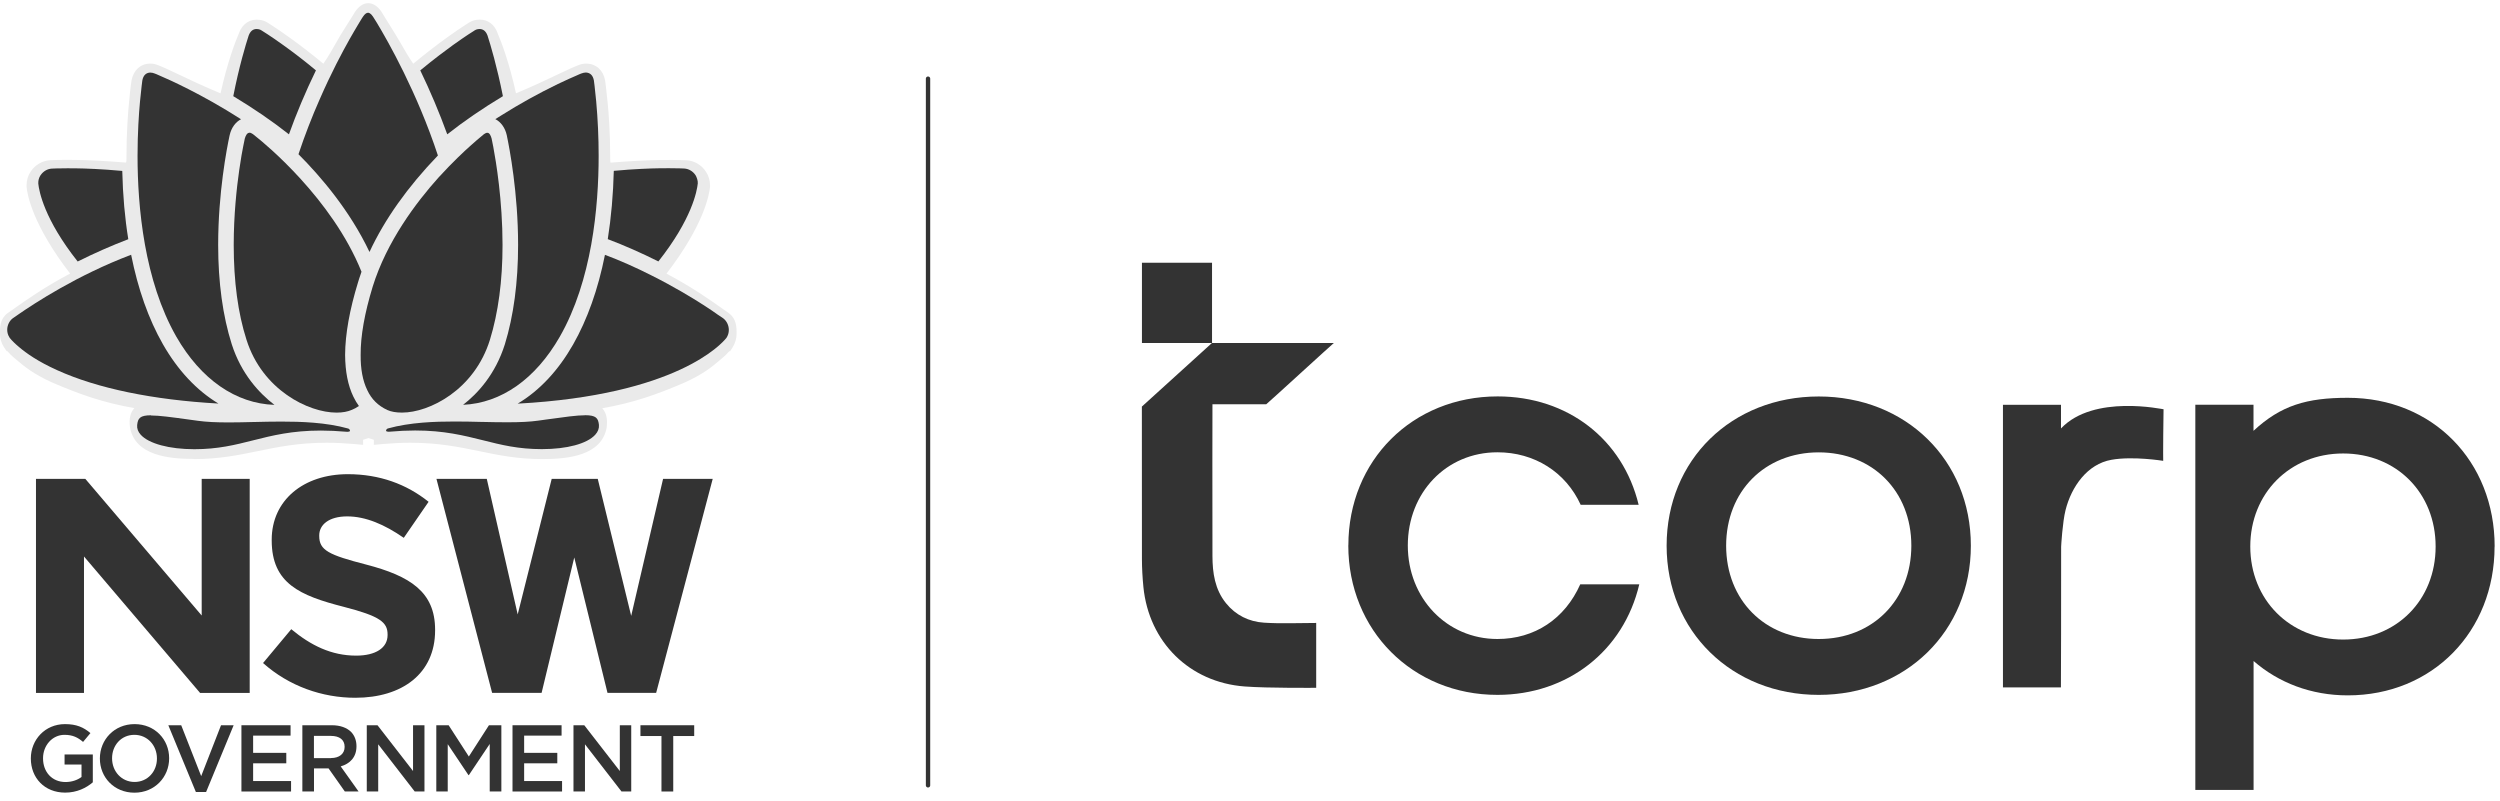
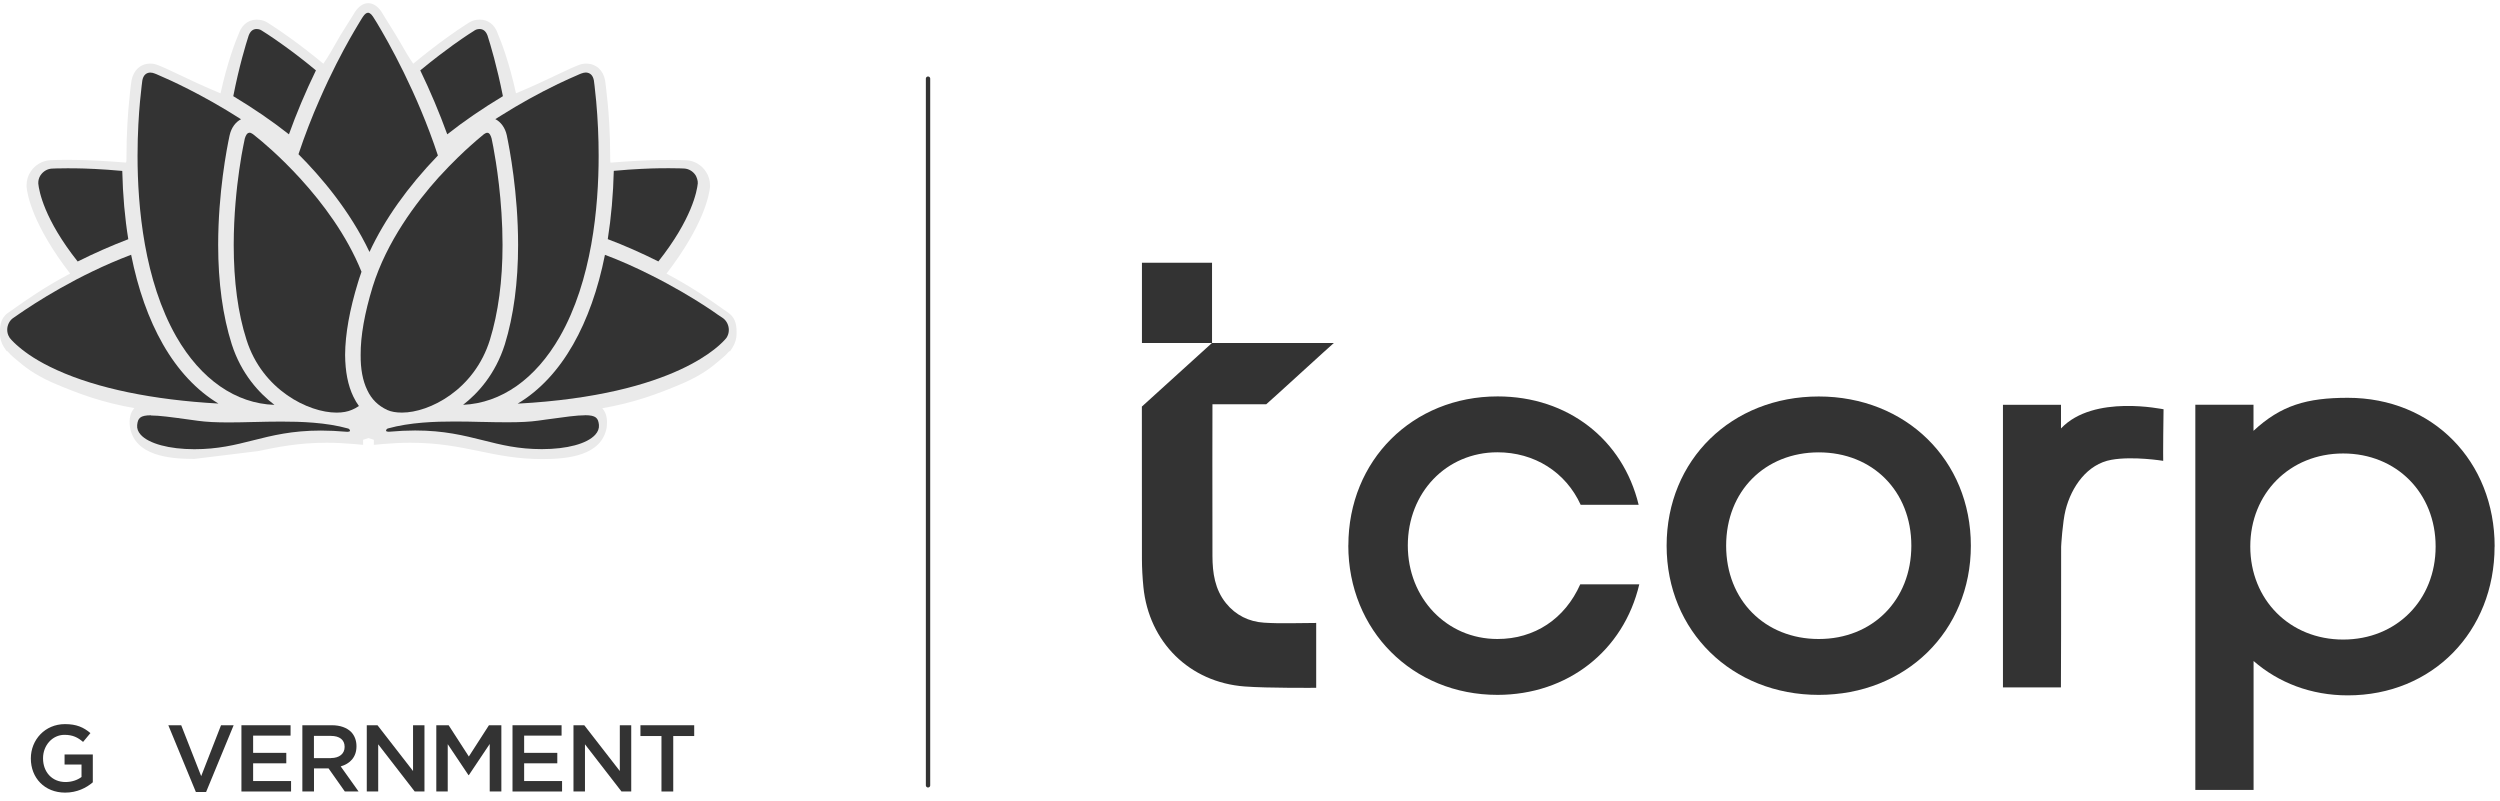
<svg xmlns="http://www.w3.org/2000/svg" width="259" height="83" viewBox="0 0 259 83" fill="none">
  <g clip-path="url(#clip0_2114_16425)">
-     <path d="M68.695 49.611L65.391 63.804L61.927 49.611H57.156L53.633 63.652L50.431 49.611H45.216L50.983 71.78H56.11L59.494 57.754L62.936 71.78H67.977L68.027 71.591L73.837 49.611H68.703H68.695ZM20.902 63.775L8.839 49.611H3.727V71.787H8.701V57.652L20.728 71.787H25.869V49.611H20.895V63.775H20.902Z" fill="#333333" />
    <path d="M17.438 75.135H18.774L20.843 80.408L22.899 75.135H24.206L21.352 82.05H20.292L17.438 75.135Z" fill="#333333" />
    <path d="M25.012 75.135H30.103V76.21H26.224V77.996H29.66V79.079H26.224V80.916H30.154V81.999H25.012V75.135Z" fill="#333333" />
    <path d="M37.998 75.135H39.109L42.791 79.878V75.135H43.975V81.999H42.965L39.182 77.11V81.999H37.998V75.135Z" fill="#333333" />
    <path d="M45.201 75.135H46.479L48.571 78.374L50.655 75.135H51.941V81.999H50.735V77.074L48.571 80.306H48.535L46.385 77.096V81.999H45.201V75.135Z" fill="#333333" />
    <path d="M53.096 75.135H58.179V76.21H54.301V77.996H57.736V79.079H54.301V80.916H58.23V81.999H53.096V75.135Z" fill="#333333" />
    <path d="M59.412 75.135H60.531L64.213 79.878V75.135H65.396V81.999H64.387L60.603 77.11V81.999H59.412V75.135Z" fill="#333333" />
    <path d="M68.528 76.253H66.35V75.135H71.92V76.253H69.748V81.999H68.528V76.253Z" fill="#333333" />
    <path d="M3.195 78.585V78.57C3.195 76.645 4.662 75.018 6.732 75.018C7.93 75.018 8.664 75.352 9.368 75.948L8.606 76.863C8.076 76.413 7.553 76.129 6.681 76.129C5.418 76.129 4.459 77.234 4.459 78.548V78.57C4.459 79.979 5.389 81.018 6.79 81.018C7.437 81.018 8.025 80.814 8.446 80.495V79.209H6.689V78.163H9.615V81.047C8.94 81.628 7.967 82.115 6.754 82.115C4.611 82.115 3.195 80.582 3.195 78.585Z" fill="#333333" />
-     <path d="M16.259 78.585V78.57C16.259 77.234 15.286 76.129 13.921 76.129C12.555 76.129 11.611 77.219 11.611 78.548V78.57C11.611 79.907 12.585 81.011 13.943 81.011C15.301 81.011 16.259 79.921 16.259 78.592M10.348 78.585V78.57C10.348 76.638 11.836 75.018 13.943 75.018C16.049 75.018 17.523 76.616 17.523 78.548V78.57C17.523 80.495 16.034 82.122 13.928 82.122C11.822 82.122 10.348 80.524 10.348 78.592" fill="#333333" />
    <path d="M34.294 78.534C35.159 78.534 35.703 78.084 35.703 77.386V77.372C35.703 76.638 35.173 76.239 34.28 76.239H32.523V78.541H34.287L34.294 78.534ZM31.324 75.135H34.382C35.246 75.135 35.921 75.389 36.364 75.817C36.727 76.188 36.931 76.704 36.931 77.299V77.321C36.931 78.447 36.255 79.122 35.297 79.398L37.149 81.999H35.725L34.04 79.609H32.53V81.999H31.324V75.135Z" fill="#333333" />
-     <path d="M27.248 68.693L30.175 65.185C32.201 66.863 34.322 67.923 36.9 67.923C38.926 67.923 40.153 67.117 40.153 65.795V65.73C40.153 64.473 39.376 63.834 35.614 62.868C31.075 61.706 28.149 60.449 28.149 55.982V55.916C28.149 51.834 31.431 49.125 36.035 49.125C39.318 49.125 42.121 50.156 44.402 51.987L41.831 55.72C39.834 54.333 37.873 53.498 35.97 53.498C34.067 53.498 33.072 54.369 33.072 55.466V55.524C33.072 57.006 34.038 57.485 37.931 58.488C42.499 59.679 45.077 61.321 45.077 65.243V65.308C45.077 69.783 41.664 72.289 36.805 72.289C33.392 72.289 29.95 71.097 27.248 68.686" fill="#333333" />
    <path d="M38.172 44.446C38.077 44.461 39.588 44.795 39.588 45.114C47.46 44.417 50.336 46.669 56.189 46.669C59.922 46.669 61.68 45.826 61.977 44.105C62.442 40.386 56.676 44.228 45.368 42.943C45.158 42.325 46.102 42.405 47.562 42.376C61.142 42.151 64.715 41.323 70.554 38.809C72.544 37.909 73.35 37.161 74.135 36.507C74.52 36.187 74.788 35.911 74.941 35.73C75.021 35.635 75.079 35.577 75.115 35.533C75.13 35.519 75.144 35.505 75.144 35.49H75.166C75.355 35.199 75.442 34.865 75.442 34.524C75.442 33.986 75.442 33.456 75.006 33.136C75.006 33.136 74.817 32.998 74.461 32.752C73.416 32.018 71.128 30.34 67.802 28.662C67.787 28.648 67.773 28.633 68.078 28.146C72.246 22.837 72.639 19.742 72.682 19.256V19.197C72.682 18.863 72.588 18.522 72.406 18.246C72.109 17.788 71.615 17.483 71.07 17.454C71.07 17.454 70.14 17.411 68.564 17.425C67.257 17.44 65.5 17.52 62.9 17.73C62.326 17.273 62.341 16.8 62.341 16.357C62.341 14.055 62.217 12.072 62.072 10.67C61.948 9.268 61.825 8.462 61.825 8.462C61.702 7.772 61.295 7.452 60.765 7.437C60.59 7.437 60.423 7.467 60.234 7.546C60.234 7.546 60.002 7.641 59.581 7.822C58.397 8.338 56.051 9.58 52.812 10.859C51.926 6.348 50.728 3.733 50.728 3.718C50.496 3.065 50.045 2.818 49.501 2.912C49.348 2.927 49.188 2.992 49.014 3.094C49.014 3.108 48.143 3.631 46.777 4.619C45.797 5.324 44.584 6.253 43.233 7.379L42.609 7.793C41.556 6.421 40.91 5.12 40.27 4.074C39.798 3.312 39.421 2.716 39.174 2.302C38.927 1.91 38.803 1.692 38.803 1.692C38.535 1.292 38.288 1.191 38.179 1.191H38.142C38.034 1.191 37.787 1.3 37.525 1.699C37.525 1.699 37.402 1.917 37.148 2.309C36.901 2.723 36.487 3.333 36.029 4.089C35.405 5.142 34.766 6.428 33.705 7.801L33.081 7.387C31.73 6.261 30.51 5.331 29.529 4.626C28.164 3.631 27.293 3.116 27.293 3.101C27.118 2.992 26.966 2.934 26.813 2.919C26.269 2.825 25.818 3.072 25.586 3.733C25.586 3.748 24.388 6.355 23.502 10.866C20.27 9.58 17.917 8.353 16.733 7.83C16.312 7.648 16.079 7.554 16.079 7.554C15.891 7.474 15.724 7.445 15.549 7.445C15.019 7.459 14.613 7.779 14.489 8.469C14.489 8.469 14.366 9.282 14.242 10.677C14.104 12.086 13.981 14.062 13.981 16.365C13.981 16.808 13.995 17.28 13.421 17.737C10.822 17.52 9.064 17.447 7.764 17.432C6.188 17.418 5.259 17.461 5.259 17.461C4.714 17.491 4.22 17.796 3.922 18.253C3.734 18.529 3.639 18.863 3.639 19.197V19.256C3.683 19.742 4.075 22.837 8.243 28.146C8.556 28.633 8.541 28.648 8.527 28.669C5.193 30.347 2.913 32.025 1.867 32.759C1.511 33.006 1.322 33.136 1.322 33.136C0.887 33.456 0.887 33.994 0.887 34.524C0.887 34.858 0.981 35.192 1.17 35.483H1.184C1.184 35.483 1.199 35.512 1.214 35.526C1.243 35.57 1.308 35.635 1.381 35.722C1.533 35.904 1.802 36.18 2.194 36.5C2.971 37.153 3.784 37.901 5.774 38.802C11.606 41.315 15.186 42.144 28.767 42.369C30.227 42.398 31.171 42.311 30.96 42.935C19.653 44.221 13.879 40.371 14.344 44.09C14.642 45.819 16.392 46.654 20.132 46.654C25.978 46.654 28.861 44.395 36.734 45.1C36.734 44.78 38.244 44.446 38.15 44.432H38.186L38.172 44.446Z" fill="#EAEAEA" />
-     <path d="M37.306 44.169C37.27 44.278 37.255 44.394 37.263 44.525H37.284C37.284 44.481 37.284 44.43 37.284 44.38L37.299 44.169H37.306ZM39.013 44.525H39.035C39.049 44.401 39.035 44.278 38.991 44.169L39.005 44.387C39.005 44.438 39.005 44.481 39.005 44.525M15.192 43.98C15.287 44.496 15.563 45.796 20.116 45.796C22.476 45.796 24.335 45.411 26.311 45.011C28.482 44.568 30.726 44.103 33.798 44.103C34.626 44.103 35.49 44.14 36.377 44.205C36.653 44.023 36.994 43.893 37.335 43.777V43.668L38.047 43.566L38.083 43.813L38.098 43.566H38.134L38.185 44.133L38.272 43.573L38.962 43.682V43.777C39.31 43.886 39.659 44.016 39.928 44.205C40.814 44.133 41.678 44.103 42.506 44.103C45.578 44.103 47.822 44.561 49.986 45.011C51.954 45.411 53.821 45.796 56.181 45.796C60.727 45.796 61.01 44.496 61.105 43.98C61.156 43.559 61.083 43.45 61.076 43.442C61.076 43.442 60.952 43.312 60.233 43.312C59.565 43.312 58.657 43.421 57.503 43.566C55.68 43.791 53.189 44.103 50.197 44.103C48.548 44.103 46.885 44.009 45.251 43.82L44.699 43.755L44.518 43.232C44.336 42.694 44.518 42.317 44.648 42.135C45.077 41.532 45.847 41.525 47.016 41.518C47.176 41.518 47.343 41.518 47.524 41.518C61.344 41.285 64.714 40.377 70.19 38.024C71.918 37.246 72.659 36.607 73.385 35.997L73.552 35.859C73.945 35.539 74.162 35.292 74.25 35.191V34.632H74.54C74.54 34.632 74.54 34.573 74.54 34.544C74.54 34.297 74.54 33.92 74.46 33.862C74.446 33.854 74.271 33.724 73.937 33.498L73.654 33.302C72.514 32.496 70.386 30.985 67.379 29.474L67.256 29.409L67.154 29.314C66.624 28.784 66.987 28.21 67.314 27.709L67.365 27.637C71.192 22.763 71.715 19.864 71.78 19.24V19.225C71.78 19.051 71.737 18.891 71.65 18.768C71.49 18.528 71.243 18.375 70.989 18.361C70.989 18.361 70.067 18.317 68.541 18.332C67.031 18.346 65.201 18.448 62.942 18.637L62.593 18.666L62.325 18.455C61.432 17.751 61.439 16.923 61.439 16.436V16.4C61.439 13.785 61.272 11.765 61.177 10.799C61.054 9.434 60.938 8.642 60.938 8.635C60.887 8.359 60.807 8.359 60.72 8.351C60.698 8.351 60.633 8.351 60.538 8.395C60.531 8.395 60.306 8.489 59.907 8.656C59.572 8.802 59.108 9.027 58.578 9.281C57.241 9.92 55.411 10.792 53.116 11.707L52.136 12.092L51.932 11.061C51.184 7.262 50.204 4.807 49.921 4.146C49.913 4.117 49.899 4.088 49.884 4.051C49.797 3.804 49.725 3.804 49.688 3.804C49.667 3.804 49.645 3.804 49.623 3.812H49.572C49.572 3.812 49.536 3.826 49.456 3.87C49.398 3.906 49.347 3.942 49.296 3.979C48.984 4.175 48.258 4.64 47.263 5.366C46.493 5.918 45.266 6.833 43.762 8.09L43.682 8.148L42.382 9.005L41.889 8.359C41.097 7.335 40.538 6.361 40.051 5.504C39.862 5.17 39.681 4.858 39.499 4.567C39.274 4.197 39.071 3.87 38.889 3.579C38.693 3.267 38.533 3.005 38.403 2.787C38.286 2.606 38.199 2.468 38.141 2.359C38.076 2.468 37.989 2.613 37.865 2.802C37.764 2.969 37.626 3.187 37.466 3.434C37.255 3.768 37.008 4.138 36.754 4.567C36.616 4.799 36.471 5.054 36.326 5.315C35.81 6.223 35.229 7.255 34.379 8.359L33.886 9.005L32.506 8.09C30.981 6.819 29.761 5.911 29.012 5.366C28.025 4.654 27.299 4.182 26.986 3.986C26.928 3.95 26.87 3.913 26.819 3.87C26.739 3.826 26.71 3.819 26.71 3.812H26.66C26.66 3.812 26.609 3.797 26.587 3.797C26.558 3.797 26.485 3.797 26.398 4.044C26.384 4.08 26.369 4.117 26.362 4.138C26.078 4.799 25.098 7.255 24.35 11.053L24.147 12.085L23.166 11.7C20.85 10.785 19.012 9.906 17.669 9.259C17.146 9.012 16.703 8.795 16.369 8.649C15.977 8.482 15.759 8.395 15.752 8.388C15.657 8.351 15.599 8.344 15.555 8.337C15.476 8.337 15.396 8.359 15.345 8.642C15.345 8.642 15.221 9.434 15.105 10.77C15.003 11.751 14.844 13.77 14.844 16.385V16.421C14.844 16.915 14.844 17.736 13.95 18.448L13.682 18.666L13.34 18.637C11.082 18.455 9.252 18.354 7.741 18.332C6.231 18.317 5.294 18.361 5.286 18.361C5.04 18.375 4.785 18.528 4.64 18.753C4.546 18.891 4.502 19.051 4.502 19.225V19.24C4.567 19.864 5.083 22.748 8.918 27.629L8.968 27.702C9.288 28.21 9.658 28.784 9.128 29.307L9.027 29.409L8.903 29.474C5.889 30.992 3.761 32.503 2.621 33.31L2.36 33.491C2.011 33.724 1.837 33.854 1.83 33.862C1.75 33.92 1.75 34.297 1.75 34.544C1.75 34.573 1.75 34.602 1.75 34.632H2.026V35.184H2.04C2.135 35.292 2.36 35.539 2.73 35.845L2.912 35.997C3.631 36.607 4.379 37.246 6.114 38.024C11.568 40.377 14.938 41.285 28.766 41.518C28.94 41.518 29.114 41.518 29.274 41.518C30.443 41.525 31.213 41.532 31.641 42.135C31.765 42.317 31.954 42.694 31.772 43.239L31.598 43.762L31.046 43.827C29.412 44.009 27.749 44.103 26.1 44.103C23.108 44.103 20.617 43.791 18.794 43.573C17.647 43.428 16.732 43.319 16.064 43.319C15.352 43.319 15.221 43.457 15.221 43.457C15.221 43.457 15.141 43.566 15.192 43.987M20.116 47.546C17.502 47.546 13.972 47.205 13.464 44.256V44.22C13.355 43.384 13.5 42.752 13.907 42.295C13.907 42.295 13.914 42.28 13.921 42.28C10.726 41.721 8.329 40.886 5.41 39.629C3.435 38.736 2.519 37.958 1.779 37.334L1.612 37.196C1.212 36.869 0.929 36.578 0.755 36.375H0.689L0.413 35.975C0.137 35.547 -0.008 35.053 -0.008 34.537C-0.008 33.941 -0.008 33.026 0.784 32.445C0.784 32.445 0.98 32.3 1.358 32.046L1.604 31.871C2.672 31.116 4.575 29.765 7.262 28.341C3.398 23.315 2.832 20.206 2.752 19.356V19.211C2.752 18.688 2.897 18.186 3.18 17.773C3.623 17.09 4.379 16.647 5.192 16.596C5.236 16.596 6.172 16.545 7.756 16.567C9.215 16.581 10.951 16.676 13.057 16.843C13.101 16.741 13.101 16.625 13.101 16.414V16.378C13.101 13.69 13.268 11.606 13.369 10.603C13.493 9.201 13.616 8.38 13.624 8.351C13.82 7.284 14.539 6.615 15.519 6.586H15.548C15.839 6.586 16.122 6.644 16.405 6.761C16.405 6.761 16.652 6.855 17.081 7.044C17.444 7.204 17.901 7.422 18.431 7.676C19.557 8.213 21.038 8.918 22.847 9.673C23.566 6.405 24.401 4.262 24.757 3.441V3.427C25.127 2.431 25.941 1.909 26.928 2.061C27.204 2.09 27.473 2.192 27.756 2.366L28.17 2.635C28.562 2.889 29.216 3.325 30.051 3.928C31.119 4.691 32.31 5.613 33.501 6.601C34.031 5.838 34.445 5.097 34.822 4.429C34.975 4.153 35.127 3.892 35.273 3.645C35.549 3.187 35.81 2.78 36.013 2.461C36.166 2.228 36.289 2.032 36.391 1.865C36.638 1.473 36.754 1.269 36.761 1.262L36.79 1.218C37.154 0.674 37.618 0.354 38.076 0.332H38.17C38.65 0.332 39.143 0.652 39.521 1.218L39.55 1.269C39.55 1.269 39.674 1.48 39.906 1.85C40.044 2.068 40.197 2.33 40.393 2.635C40.574 2.925 40.778 3.26 41.01 3.63C41.199 3.935 41.388 4.269 41.591 4.611C41.939 5.228 42.332 5.904 42.811 6.601C43.987 5.628 45.178 4.705 46.261 3.921C47.096 3.318 47.742 2.882 48.134 2.635L48.548 2.366C48.824 2.192 49.093 2.09 49.376 2.054C49.485 2.039 49.601 2.032 49.71 2.032C50.553 2.032 51.221 2.533 51.547 3.419V3.434C51.903 4.247 52.739 6.397 53.458 9.666C55.259 8.918 56.726 8.213 57.844 7.683C58.418 7.407 58.868 7.196 59.231 7.037C59.674 6.848 59.914 6.753 59.914 6.753C60.19 6.637 60.473 6.586 60.771 6.586C61.773 6.615 62.499 7.284 62.688 8.33C62.695 8.388 62.819 9.209 62.949 10.618C63.051 11.606 63.218 13.69 63.218 16.385V16.421C63.218 16.632 63.218 16.756 63.254 16.85C65.361 16.683 67.096 16.588 68.556 16.574C70.146 16.559 71.076 16.603 71.112 16.603C71.933 16.647 72.688 17.09 73.138 17.794C73.414 18.194 73.56 18.695 73.56 19.218V19.363C73.472 20.213 72.906 23.329 69.05 28.348C71.722 29.765 73.625 31.116 74.693 31.871L74.961 32.06C75.332 32.307 75.528 32.46 75.528 32.46C76.312 33.041 76.312 33.949 76.312 34.552C76.312 35.067 76.167 35.561 75.898 35.99L75.637 36.389H75.549C75.382 36.586 75.106 36.869 74.693 37.21L74.54 37.341C73.799 37.966 72.884 38.75 70.916 39.636C67.982 40.9 65.586 41.736 62.39 42.295C62.39 42.295 62.397 42.309 62.405 42.309C62.811 42.767 62.957 43.399 62.855 44.234V44.27C62.347 47.22 58.81 47.561 56.203 47.561C53.596 47.561 51.627 47.147 49.659 46.74C47.575 46.312 45.418 45.868 42.528 45.868C41.62 45.868 40.661 45.912 39.681 45.999L38.73 46.086V45.563C38.592 45.513 38.41 45.455 38.178 45.382C37.938 45.455 37.749 45.513 37.618 45.563V46.086L36.667 45.999C35.672 45.912 34.742 45.868 33.82 45.868C30.922 45.868 28.773 46.312 26.689 46.74C24.72 47.147 22.68 47.561 20.145 47.561" fill="#EAEAEA" />
+     <path d="M37.306 44.169C37.27 44.278 37.255 44.394 37.263 44.525H37.284C37.284 44.481 37.284 44.43 37.284 44.38L37.299 44.169H37.306ZM39.013 44.525H39.035C39.049 44.401 39.035 44.278 38.991 44.169L39.005 44.387C39.005 44.438 39.005 44.481 39.005 44.525M15.192 43.98C15.287 44.496 15.563 45.796 20.116 45.796C22.476 45.796 24.335 45.411 26.311 45.011C28.482 44.568 30.726 44.103 33.798 44.103C34.626 44.103 35.49 44.14 36.377 44.205C36.653 44.023 36.994 43.893 37.335 43.777V43.668L38.047 43.566L38.083 43.813L38.098 43.566H38.134L38.185 44.133L38.272 43.573L38.962 43.682V43.777C39.31 43.886 39.659 44.016 39.928 44.205C40.814 44.133 41.678 44.103 42.506 44.103C45.578 44.103 47.822 44.561 49.986 45.011C51.954 45.411 53.821 45.796 56.181 45.796C60.727 45.796 61.01 44.496 61.105 43.98C61.156 43.559 61.083 43.45 61.076 43.442C61.076 43.442 60.952 43.312 60.233 43.312C59.565 43.312 58.657 43.421 57.503 43.566C55.68 43.791 53.189 44.103 50.197 44.103C48.548 44.103 46.885 44.009 45.251 43.82L44.699 43.755L44.518 43.232C44.336 42.694 44.518 42.317 44.648 42.135C45.077 41.532 45.847 41.525 47.016 41.518C47.176 41.518 47.343 41.518 47.524 41.518C61.344 41.285 64.714 40.377 70.19 38.024C71.918 37.246 72.659 36.607 73.385 35.997L73.552 35.859C73.945 35.539 74.162 35.292 74.25 35.191V34.632H74.54C74.54 34.632 74.54 34.573 74.54 34.544C74.54 34.297 74.54 33.92 74.46 33.862C74.446 33.854 74.271 33.724 73.937 33.498L73.654 33.302C72.514 32.496 70.386 30.985 67.379 29.474L67.256 29.409L67.154 29.314C66.624 28.784 66.987 28.21 67.314 27.709L67.365 27.637C71.192 22.763 71.715 19.864 71.78 19.24V19.225C71.78 19.051 71.737 18.891 71.65 18.768C71.49 18.528 71.243 18.375 70.989 18.361C70.989 18.361 70.067 18.317 68.541 18.332C67.031 18.346 65.201 18.448 62.942 18.637L62.593 18.666L62.325 18.455C61.432 17.751 61.439 16.923 61.439 16.436V16.4C61.439 13.785 61.272 11.765 61.177 10.799C61.054 9.434 60.938 8.642 60.938 8.635C60.887 8.359 60.807 8.359 60.72 8.351C60.698 8.351 60.633 8.351 60.538 8.395C60.531 8.395 60.306 8.489 59.907 8.656C59.572 8.802 59.108 9.027 58.578 9.281C57.241 9.92 55.411 10.792 53.116 11.707L52.136 12.092L51.932 11.061C51.184 7.262 50.204 4.807 49.921 4.146C49.913 4.117 49.899 4.088 49.884 4.051C49.797 3.804 49.725 3.804 49.688 3.804C49.667 3.804 49.645 3.804 49.623 3.812H49.572C49.572 3.812 49.536 3.826 49.456 3.87C49.398 3.906 49.347 3.942 49.296 3.979C48.984 4.175 48.258 4.64 47.263 5.366C46.493 5.918 45.266 6.833 43.762 8.09L43.682 8.148L42.382 9.005L41.889 8.359C41.097 7.335 40.538 6.361 40.051 5.504C39.862 5.17 39.681 4.858 39.499 4.567C39.274 4.197 39.071 3.87 38.889 3.579C38.693 3.267 38.533 3.005 38.403 2.787C38.286 2.606 38.199 2.468 38.141 2.359C38.076 2.468 37.989 2.613 37.865 2.802C37.764 2.969 37.626 3.187 37.466 3.434C37.255 3.768 37.008 4.138 36.754 4.567C36.616 4.799 36.471 5.054 36.326 5.315C35.81 6.223 35.229 7.255 34.379 8.359L33.886 9.005L32.506 8.09C30.981 6.819 29.761 5.911 29.012 5.366C28.025 4.654 27.299 4.182 26.986 3.986C26.928 3.95 26.87 3.913 26.819 3.87C26.739 3.826 26.71 3.819 26.71 3.812H26.66C26.66 3.812 26.609 3.797 26.587 3.797C26.558 3.797 26.485 3.797 26.398 4.044C26.384 4.08 26.369 4.117 26.362 4.138C26.078 4.799 25.098 7.255 24.35 11.053L24.147 12.085L23.166 11.7C20.85 10.785 19.012 9.906 17.669 9.259C17.146 9.012 16.703 8.795 16.369 8.649C15.977 8.482 15.759 8.395 15.752 8.388C15.657 8.351 15.599 8.344 15.555 8.337C15.476 8.337 15.396 8.359 15.345 8.642C15.345 8.642 15.221 9.434 15.105 10.77C15.003 11.751 14.844 13.77 14.844 16.385V16.421C14.844 16.915 14.844 17.736 13.95 18.448L13.682 18.666L13.34 18.637C11.082 18.455 9.252 18.354 7.741 18.332C6.231 18.317 5.294 18.361 5.286 18.361C5.04 18.375 4.785 18.528 4.64 18.753C4.546 18.891 4.502 19.051 4.502 19.225V19.24C4.567 19.864 5.083 22.748 8.918 27.629L8.968 27.702C9.288 28.21 9.658 28.784 9.128 29.307L9.027 29.409L8.903 29.474C5.889 30.992 3.761 32.503 2.621 33.31L2.36 33.491C2.011 33.724 1.837 33.854 1.83 33.862C1.75 33.92 1.75 34.297 1.75 34.544C1.75 34.573 1.75 34.602 1.75 34.632H2.026V35.184H2.04C2.135 35.292 2.36 35.539 2.73 35.845L2.912 35.997C3.631 36.607 4.379 37.246 6.114 38.024C11.568 40.377 14.938 41.285 28.766 41.518C28.94 41.518 29.114 41.518 29.274 41.518C30.443 41.525 31.213 41.532 31.641 42.135C31.765 42.317 31.954 42.694 31.772 43.239L31.598 43.762L31.046 43.827C29.412 44.009 27.749 44.103 26.1 44.103C23.108 44.103 20.617 43.791 18.794 43.573C17.647 43.428 16.732 43.319 16.064 43.319C15.352 43.319 15.221 43.457 15.221 43.457C15.221 43.457 15.141 43.566 15.192 43.987M20.116 47.546C17.502 47.546 13.972 47.205 13.464 44.256V44.22C13.355 43.384 13.5 42.752 13.907 42.295C13.907 42.295 13.914 42.28 13.921 42.28C10.726 41.721 8.329 40.886 5.41 39.629C3.435 38.736 2.519 37.958 1.779 37.334L1.612 37.196C1.212 36.869 0.929 36.578 0.755 36.375H0.689L0.413 35.975C0.137 35.547 -0.008 35.053 -0.008 34.537C-0.008 33.941 -0.008 33.026 0.784 32.445C0.784 32.445 0.98 32.3 1.358 32.046L1.604 31.871C2.672 31.116 4.575 29.765 7.262 28.341C3.398 23.315 2.832 20.206 2.752 19.356V19.211C2.752 18.688 2.897 18.186 3.18 17.773C3.623 17.09 4.379 16.647 5.192 16.596C5.236 16.596 6.172 16.545 7.756 16.567C9.215 16.581 10.951 16.676 13.057 16.843C13.101 16.741 13.101 16.625 13.101 16.414V16.378C13.101 13.69 13.268 11.606 13.369 10.603C13.493 9.201 13.616 8.38 13.624 8.351C13.82 7.284 14.539 6.615 15.519 6.586H15.548C15.839 6.586 16.122 6.644 16.405 6.761C16.405 6.761 16.652 6.855 17.081 7.044C17.444 7.204 17.901 7.422 18.431 7.676C19.557 8.213 21.038 8.918 22.847 9.673C23.566 6.405 24.401 4.262 24.757 3.441V3.427C25.127 2.431 25.941 1.909 26.928 2.061C27.204 2.09 27.473 2.192 27.756 2.366L28.17 2.635C28.562 2.889 29.216 3.325 30.051 3.928C31.119 4.691 32.31 5.613 33.501 6.601C34.031 5.838 34.445 5.097 34.822 4.429C34.975 4.153 35.127 3.892 35.273 3.645C35.549 3.187 35.81 2.78 36.013 2.461C36.166 2.228 36.289 2.032 36.391 1.865C36.638 1.473 36.754 1.269 36.761 1.262L36.79 1.218C37.154 0.674 37.618 0.354 38.076 0.332H38.17C38.65 0.332 39.143 0.652 39.521 1.218L39.55 1.269C39.55 1.269 39.674 1.48 39.906 1.85C40.044 2.068 40.197 2.33 40.393 2.635C40.574 2.925 40.778 3.26 41.01 3.63C41.199 3.935 41.388 4.269 41.591 4.611C41.939 5.228 42.332 5.904 42.811 6.601C43.987 5.628 45.178 4.705 46.261 3.921C47.096 3.318 47.742 2.882 48.134 2.635L48.548 2.366C48.824 2.192 49.093 2.09 49.376 2.054C49.485 2.039 49.601 2.032 49.71 2.032C50.553 2.032 51.221 2.533 51.547 3.419V3.434C51.903 4.247 52.739 6.397 53.458 9.666C55.259 8.918 56.726 8.213 57.844 7.683C58.418 7.407 58.868 7.196 59.231 7.037C59.674 6.848 59.914 6.753 59.914 6.753C60.19 6.637 60.473 6.586 60.771 6.586C61.773 6.615 62.499 7.284 62.688 8.33C62.695 8.388 62.819 9.209 62.949 10.618C63.051 11.606 63.218 13.69 63.218 16.385V16.421C63.218 16.632 63.218 16.756 63.254 16.85C65.361 16.683 67.096 16.588 68.556 16.574C70.146 16.559 71.076 16.603 71.112 16.603C71.933 16.647 72.688 17.09 73.138 17.794C73.414 18.194 73.56 18.695 73.56 19.218V19.363C73.472 20.213 72.906 23.329 69.05 28.348C71.722 29.765 73.625 31.116 74.693 31.871L74.961 32.06C75.332 32.307 75.528 32.46 75.528 32.46C76.312 33.041 76.312 33.949 76.312 34.552C76.312 35.067 76.167 35.561 75.898 35.99L75.637 36.389H75.549C75.382 36.586 75.106 36.869 74.693 37.21L74.54 37.341C73.799 37.966 72.884 38.75 70.916 39.636C67.982 40.9 65.586 41.736 62.39 42.295C62.39 42.295 62.397 42.309 62.405 42.309C62.811 42.767 62.957 43.399 62.855 44.234V44.27C62.347 47.22 58.81 47.561 56.203 47.561C53.596 47.561 51.627 47.147 49.659 46.74C47.575 46.312 45.418 45.868 42.528 45.868C41.62 45.868 40.661 45.912 39.681 45.999L38.73 46.086V45.563C38.592 45.513 38.41 45.455 38.178 45.382C37.938 45.455 37.749 45.513 37.618 45.563V46.086L36.667 45.999C35.672 45.912 34.742 45.868 33.82 45.868C30.922 45.868 28.773 46.312 26.689 46.74" fill="#EAEAEA" />
    <path d="M15.586 7.515C15.121 7.53 14.845 7.806 14.744 8.343C14.744 8.343 14.635 9.15 14.504 10.523C14.388 11.779 14.25 13.769 14.25 16.137C14.25 21.476 14.947 29.06 18.266 34.878C20.815 39.309 24.417 41.807 28.433 41.945C26.872 40.747 25.006 38.764 24.011 35.669C23.081 32.735 22.602 29.27 22.602 25.37C22.602 19.98 23.502 15.353 23.778 14.067C23.778 14.038 23.793 14.016 23.793 14.002C23.96 13.254 24.388 12.651 24.969 12.353C20.873 9.724 17.344 8.176 16.661 7.886C16.254 7.697 16.037 7.617 16.029 7.617C15.877 7.552 15.732 7.523 15.586 7.523" fill="#333333" />
    <path d="M50.487 13.755C50.385 13.755 50.269 13.806 50.138 13.9C50.138 13.9 50.008 14.002 49.782 14.198C49.55 14.387 49.216 14.67 48.758 15.084C48.141 15.629 46.892 16.791 45.432 18.389C43.123 20.96 40.058 25.021 38.606 29.713C37.771 32.451 37.349 34.819 37.364 36.766C37.349 38.219 37.575 39.439 38.047 40.413C38.49 41.364 39.172 42.032 40.124 42.475C40.523 42.657 41.031 42.744 41.634 42.744H41.663C44.467 42.744 49.143 40.405 50.756 35.204C51.62 32.401 52.063 29.096 52.063 25.377C52.063 20.757 51.388 16.733 51.104 15.215C50.995 14.655 50.93 14.35 50.93 14.35C50.857 14.089 50.727 13.755 50.487 13.755Z" fill="#333333" />
    <path d="M25.832 13.756C25.585 13.756 25.44 14.083 25.36 14.359C25.353 14.41 25.288 14.708 25.186 15.216C25.106 15.608 24.954 16.429 24.787 17.599C24.525 19.422 24.213 22.255 24.213 25.378C24.213 29.155 24.656 32.46 25.535 35.191C27.176 40.407 31.969 42.746 34.852 42.746H34.881C35.491 42.746 36.021 42.651 36.465 42.455C36.697 42.361 36.929 42.237 37.183 42.063C36.973 41.772 36.784 41.46 36.61 41.097C36.05 39.935 35.767 38.511 35.753 36.76C35.767 34.596 36.225 32.068 37.096 29.235C37.169 28.974 37.263 28.712 37.35 28.458C37.387 28.356 37.423 28.255 37.452 28.153C34.395 20.555 27.372 14.824 26.58 14.199C26.326 13.996 26.203 13.894 26.203 13.894C26.065 13.8 25.934 13.742 25.84 13.742" fill="#333333" />
    <path d="M38.133 1.32C37.966 1.32 37.792 1.451 37.611 1.719C37.611 1.719 37.465 1.93 37.233 2.322C36.884 2.911 36.543 3.477 36.209 4.073C35.454 5.417 34.299 7.581 33.122 10.283C32.309 12.121 31.568 14.039 30.922 15.978C33.195 18.252 36.245 21.803 38.279 26.104C39.847 22.726 42.229 19.37 45.367 16.109C43.224 9.608 40.218 4.305 39.019 2.322C38.765 1.923 38.635 1.712 38.635 1.712C38.395 1.349 38.191 1.32 38.133 1.32Z" fill="#333333" />
    <path d="M60.655 7.518C60.56 7.518 60.415 7.539 60.226 7.612C60.226 7.612 60.001 7.692 59.602 7.881C59.209 8.041 58.687 8.287 58.033 8.593L57.801 8.701C55.782 9.682 53.806 10.772 51.947 11.948C51.736 12.072 51.519 12.203 51.315 12.341C51.889 12.631 52.332 13.241 52.499 13.997C52.499 14.018 52.506 14.04 52.514 14.069C52.782 15.355 53.675 19.982 53.675 25.372C53.675 29.251 53.211 32.723 52.303 35.672C51.322 38.773 49.507 40.756 47.975 41.94C51.933 41.759 55.484 39.267 57.997 34.88C61.316 29.069 62.02 21.478 62.02 16.14C62.02 14.251 61.933 12.355 61.766 10.503C61.642 9.145 61.526 8.338 61.526 8.331C61.425 7.801 61.141 7.525 60.669 7.51" fill="#333333" />
    <path d="M49.669 3.006C49.618 3.006 49.567 3.006 49.509 3.02C49.385 3.035 49.262 3.086 49.131 3.173V3.18C49.124 3.18 48.252 3.718 46.909 4.684C46.168 5.221 44.984 6.1 43.539 7.291C44.592 9.471 45.529 11.7 46.335 13.916C48.063 12.558 49.952 11.257 52.101 9.964C51.491 6.885 50.801 4.589 50.525 3.739C50.511 3.71 50.511 3.689 50.504 3.674C50.337 3.231 50.061 3.006 49.683 3.006" fill="#333333" />
    <path d="M26.579 3.006C26.209 3.006 25.933 3.231 25.766 3.674C25.766 3.689 25.751 3.71 25.744 3.739C25.468 4.589 24.771 6.885 24.168 9.964C26.318 11.257 28.206 12.558 29.934 13.916C30.704 11.766 31.641 9.536 32.73 7.291C31.59 6.34 30.457 5.468 29.36 4.684C28.017 3.718 27.153 3.187 27.138 3.18L27.131 3.173C27.008 3.086 26.877 3.035 26.753 3.02H26.739C26.688 3.013 26.63 3.006 26.579 3.006Z" fill="#333333" />
    <path d="M7.206 17.432C6.044 17.432 5.368 17.468 5.361 17.468C4.903 17.497 4.482 17.744 4.199 18.158C4.032 18.405 3.952 18.71 3.967 19.015C4.046 19.814 4.584 22.72 8.048 27.092C9.82 26.206 11.585 25.436 13.291 24.782C12.935 22.603 12.725 20.228 12.667 17.708C10.546 17.512 8.876 17.453 7.837 17.439C7.612 17.439 7.402 17.439 7.206 17.439" fill="#333333" />
    <path d="M69.043 17.431C68.847 17.431 68.644 17.431 68.419 17.431C67.38 17.446 65.71 17.504 63.589 17.7C63.531 20.126 63.321 22.508 62.965 24.775C64.671 25.421 66.436 26.198 68.208 27.085C71.68 22.697 72.21 19.792 72.29 19C72.319 18.731 72.166 18.317 72.057 18.15C71.781 17.736 71.353 17.489 70.895 17.46C70.895 17.46 70.205 17.424 69.043 17.424" fill="#333333" />
    <path d="M62.674 26.396C61.963 29.97 60.852 33.093 59.377 35.687C57.83 38.396 55.906 40.459 53.633 41.817C70.118 40.924 74.773 35.614 75.26 35.004C75.427 34.749 75.507 34.474 75.507 34.183C75.507 33.711 75.282 33.246 74.926 32.977C74.926 32.977 74.73 32.854 74.381 32.614C74.12 32.418 73.742 32.171 73.263 31.851C73.139 31.771 73.001 31.684 72.864 31.59C71.687 30.834 69.784 29.679 67.46 28.517C65.855 27.704 64.25 26.992 62.682 26.404" fill="#333333" />
    <path d="M13.581 26.395C8.018 28.501 3.544 31.436 1.859 32.605C1.525 32.845 1.329 32.976 1.322 32.976C0.973 33.237 0.748 33.695 0.748 34.167C0.748 34.458 0.828 34.734 0.995 34.981C1.009 34.995 1.017 35.01 1.024 35.024C1.06 35.06 1.097 35.104 1.133 35.148C1.155 35.169 1.177 35.199 1.198 35.227C1.315 35.351 1.576 35.627 1.99 35.968C2.687 36.564 3.929 37.458 5.941 38.358C10.095 40.239 15.846 41.431 22.63 41.808C20.378 40.457 18.41 38.351 16.878 35.663C15.396 33.07 14.292 29.947 13.581 26.373" fill="#333333" />
    <path d="M60.605 43.022C59.763 43.022 58.514 43.196 56.618 43.458C56.335 43.494 56.044 43.538 55.739 43.581C54.911 43.697 53.902 43.748 52.566 43.748C51.745 43.748 50.895 43.734 49.995 43.712H49.915C49.058 43.69 48.092 43.668 47.119 43.668C45.1 43.668 42.486 43.748 40.183 44.388C40.067 44.424 39.987 44.547 39.995 44.627C40.009 44.7 40.147 44.729 40.271 44.729C40.307 44.729 40.343 44.729 40.38 44.722C41.295 44.642 42.173 44.598 43.008 44.598C46.015 44.598 48.063 45.121 50.053 45.615C51.919 46.087 53.684 46.53 56.132 46.53C58.746 46.53 60.816 45.971 61.665 45.041C61.949 44.729 62.079 44.388 62.05 44.024C61.978 43.327 61.76 43.015 60.612 43.015" fill="#333333" />
    <path d="M15.642 43.023C14.502 43.023 14.284 43.335 14.211 44.032C14.175 44.388 14.298 44.729 14.582 45.042C15.417 45.964 17.545 46.538 20.13 46.538C22.578 46.538 24.342 46.095 26.209 45.623C28.191 45.122 30.247 44.606 33.246 44.606C34.081 44.606 34.96 44.65 35.875 44.729C35.918 44.729 35.955 44.737 35.984 44.737C36.107 44.737 36.245 44.708 36.26 44.635C36.267 44.555 36.187 44.432 36.071 44.395C33.776 43.756 31.162 43.676 29.143 43.676C28.169 43.676 27.204 43.698 26.347 43.72H26.267C25.366 43.742 24.524 43.763 23.703 43.763C22.367 43.763 21.357 43.712 20.522 43.596C20.21 43.553 19.912 43.516 19.622 43.473C17.733 43.211 16.492 43.044 15.649 43.044" fill="#333333" />
    <path d="M125.56 27.216H118.305C118.305 27.216 118.305 30.79 118.305 35.533H125.567V27.216H125.56Z" fill="#333333" />
    <path d="M130.948 64.509C129.394 64.407 128.028 63.746 127.012 62.49C125.857 61.059 125.617 59.352 125.61 57.609C125.588 52.568 125.61 41.883 125.61 41.883H131.18C131.238 41.868 138.167 35.52 138.188 35.534H125.559L118.297 42.122C118.297 48.74 118.297 55.553 118.304 57.892C118.304 58.865 118.362 59.846 118.457 60.819C119.03 66.521 123.228 70.691 128.951 71.119C131.355 71.301 136.358 71.257 136.358 71.257C136.358 71.257 136.358 66.841 136.358 64.538C134.514 64.538 132.72 64.625 130.941 64.509H130.948Z" fill="#333333" />
    <path d="M213.519 44.387V41.939H207.506V71.212H213.512C213.526 71.19 213.534 61.515 213.534 56.648C213.534 56.554 213.679 54.069 213.991 52.842C214.601 50.416 216.25 48.069 218.748 47.634C220.985 47.234 224.108 47.743 224.108 47.743C224.086 47.743 224.129 42.404 224.144 42.397C224.115 42.426 216.918 40.806 213.526 44.38L213.519 44.387Z" fill="#333333" />
    <path d="M96.144 8.149V81.36" stroke="#333333" stroke-width="0.452" stroke-linecap="round" />
    <path d="M258.438 56.619C258.438 65.422 252.011 72.04 243.224 72.04C239.418 72.04 236.049 70.725 233.471 68.48V81.838H227.436V41.931H233.463V44.634C236.303 41.99 238.997 41.212 243.231 41.212C252.019 41.212 258.446 47.772 258.446 56.619H258.438ZM252.331 56.619C252.331 51.084 248.286 46.98 242.752 46.98C237.218 46.98 233.129 51.12 233.129 56.619C233.129 62.117 237.211 66.258 242.752 66.258C248.293 66.258 252.331 62.154 252.331 56.619Z" fill="#333333" />
    <path d="M139.691 56.496C139.691 47.692 146.343 41.068 155.152 41.068C162.436 41.068 168.13 45.528 169.764 52.297H163.758C162.204 48.905 158.972 46.857 155.131 46.857C149.822 46.857 145.849 51.048 145.849 56.51C145.849 61.973 149.88 66.2 155.131 66.2C158.987 66.2 162.117 64.123 163.715 60.534H169.83C168.21 67.428 162.407 71.989 155.131 71.989C146.35 71.989 139.684 65.307 139.684 56.503L139.691 56.496Z" fill="#333333" />
    <path d="M172.662 56.533C172.662 47.62 179.409 41.075 188.421 41.075C197.434 41.075 204.181 47.656 204.181 56.533C204.181 65.409 197.419 71.99 188.421 71.99C179.423 71.99 172.662 65.394 172.662 56.533ZM198.015 56.533C198.015 50.889 194.006 46.865 188.421 46.865C182.837 46.865 178.828 50.896 178.828 56.533C178.828 62.169 182.837 66.201 188.421 66.201C194.006 66.201 198.015 62.169 198.015 56.533Z" fill="#333333" />
  </g>
  <defs>
    <clipPath id="clip0_2114_16425">
      <rect width="258.438" height="81.797" fill="white" transform="translate(0 0.318)" />
    </clipPath>
  </defs>
</svg>